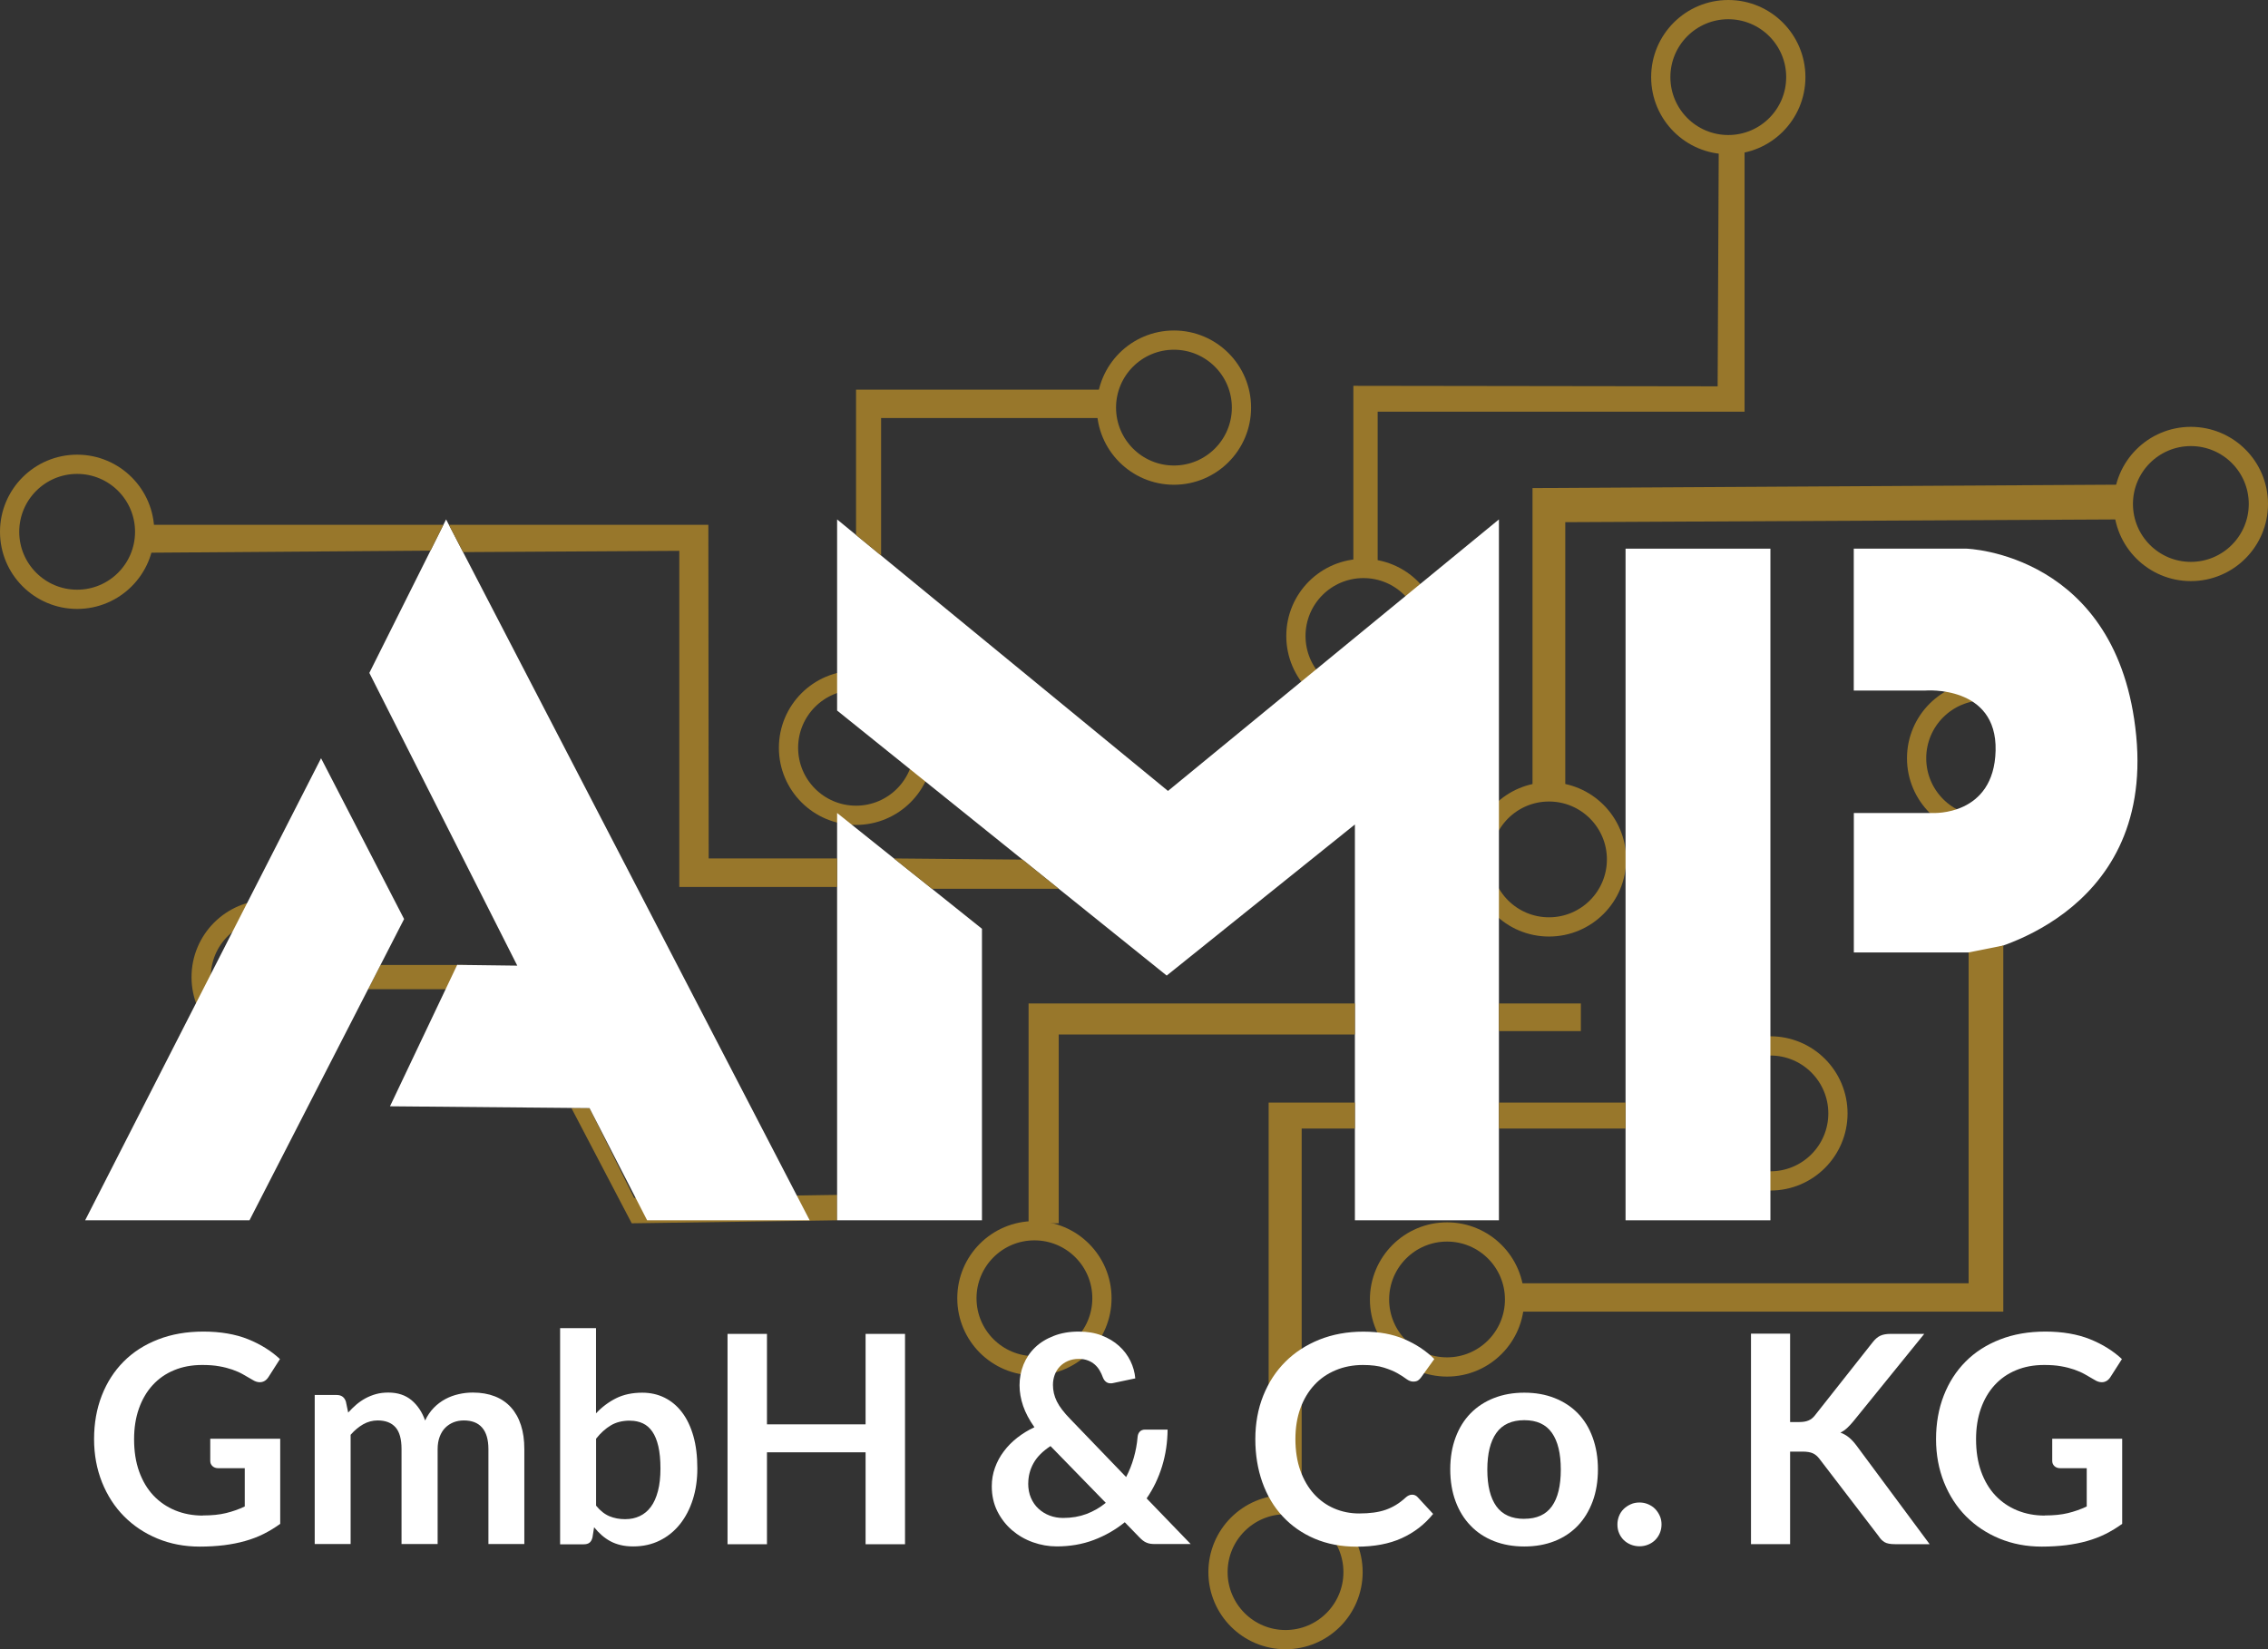
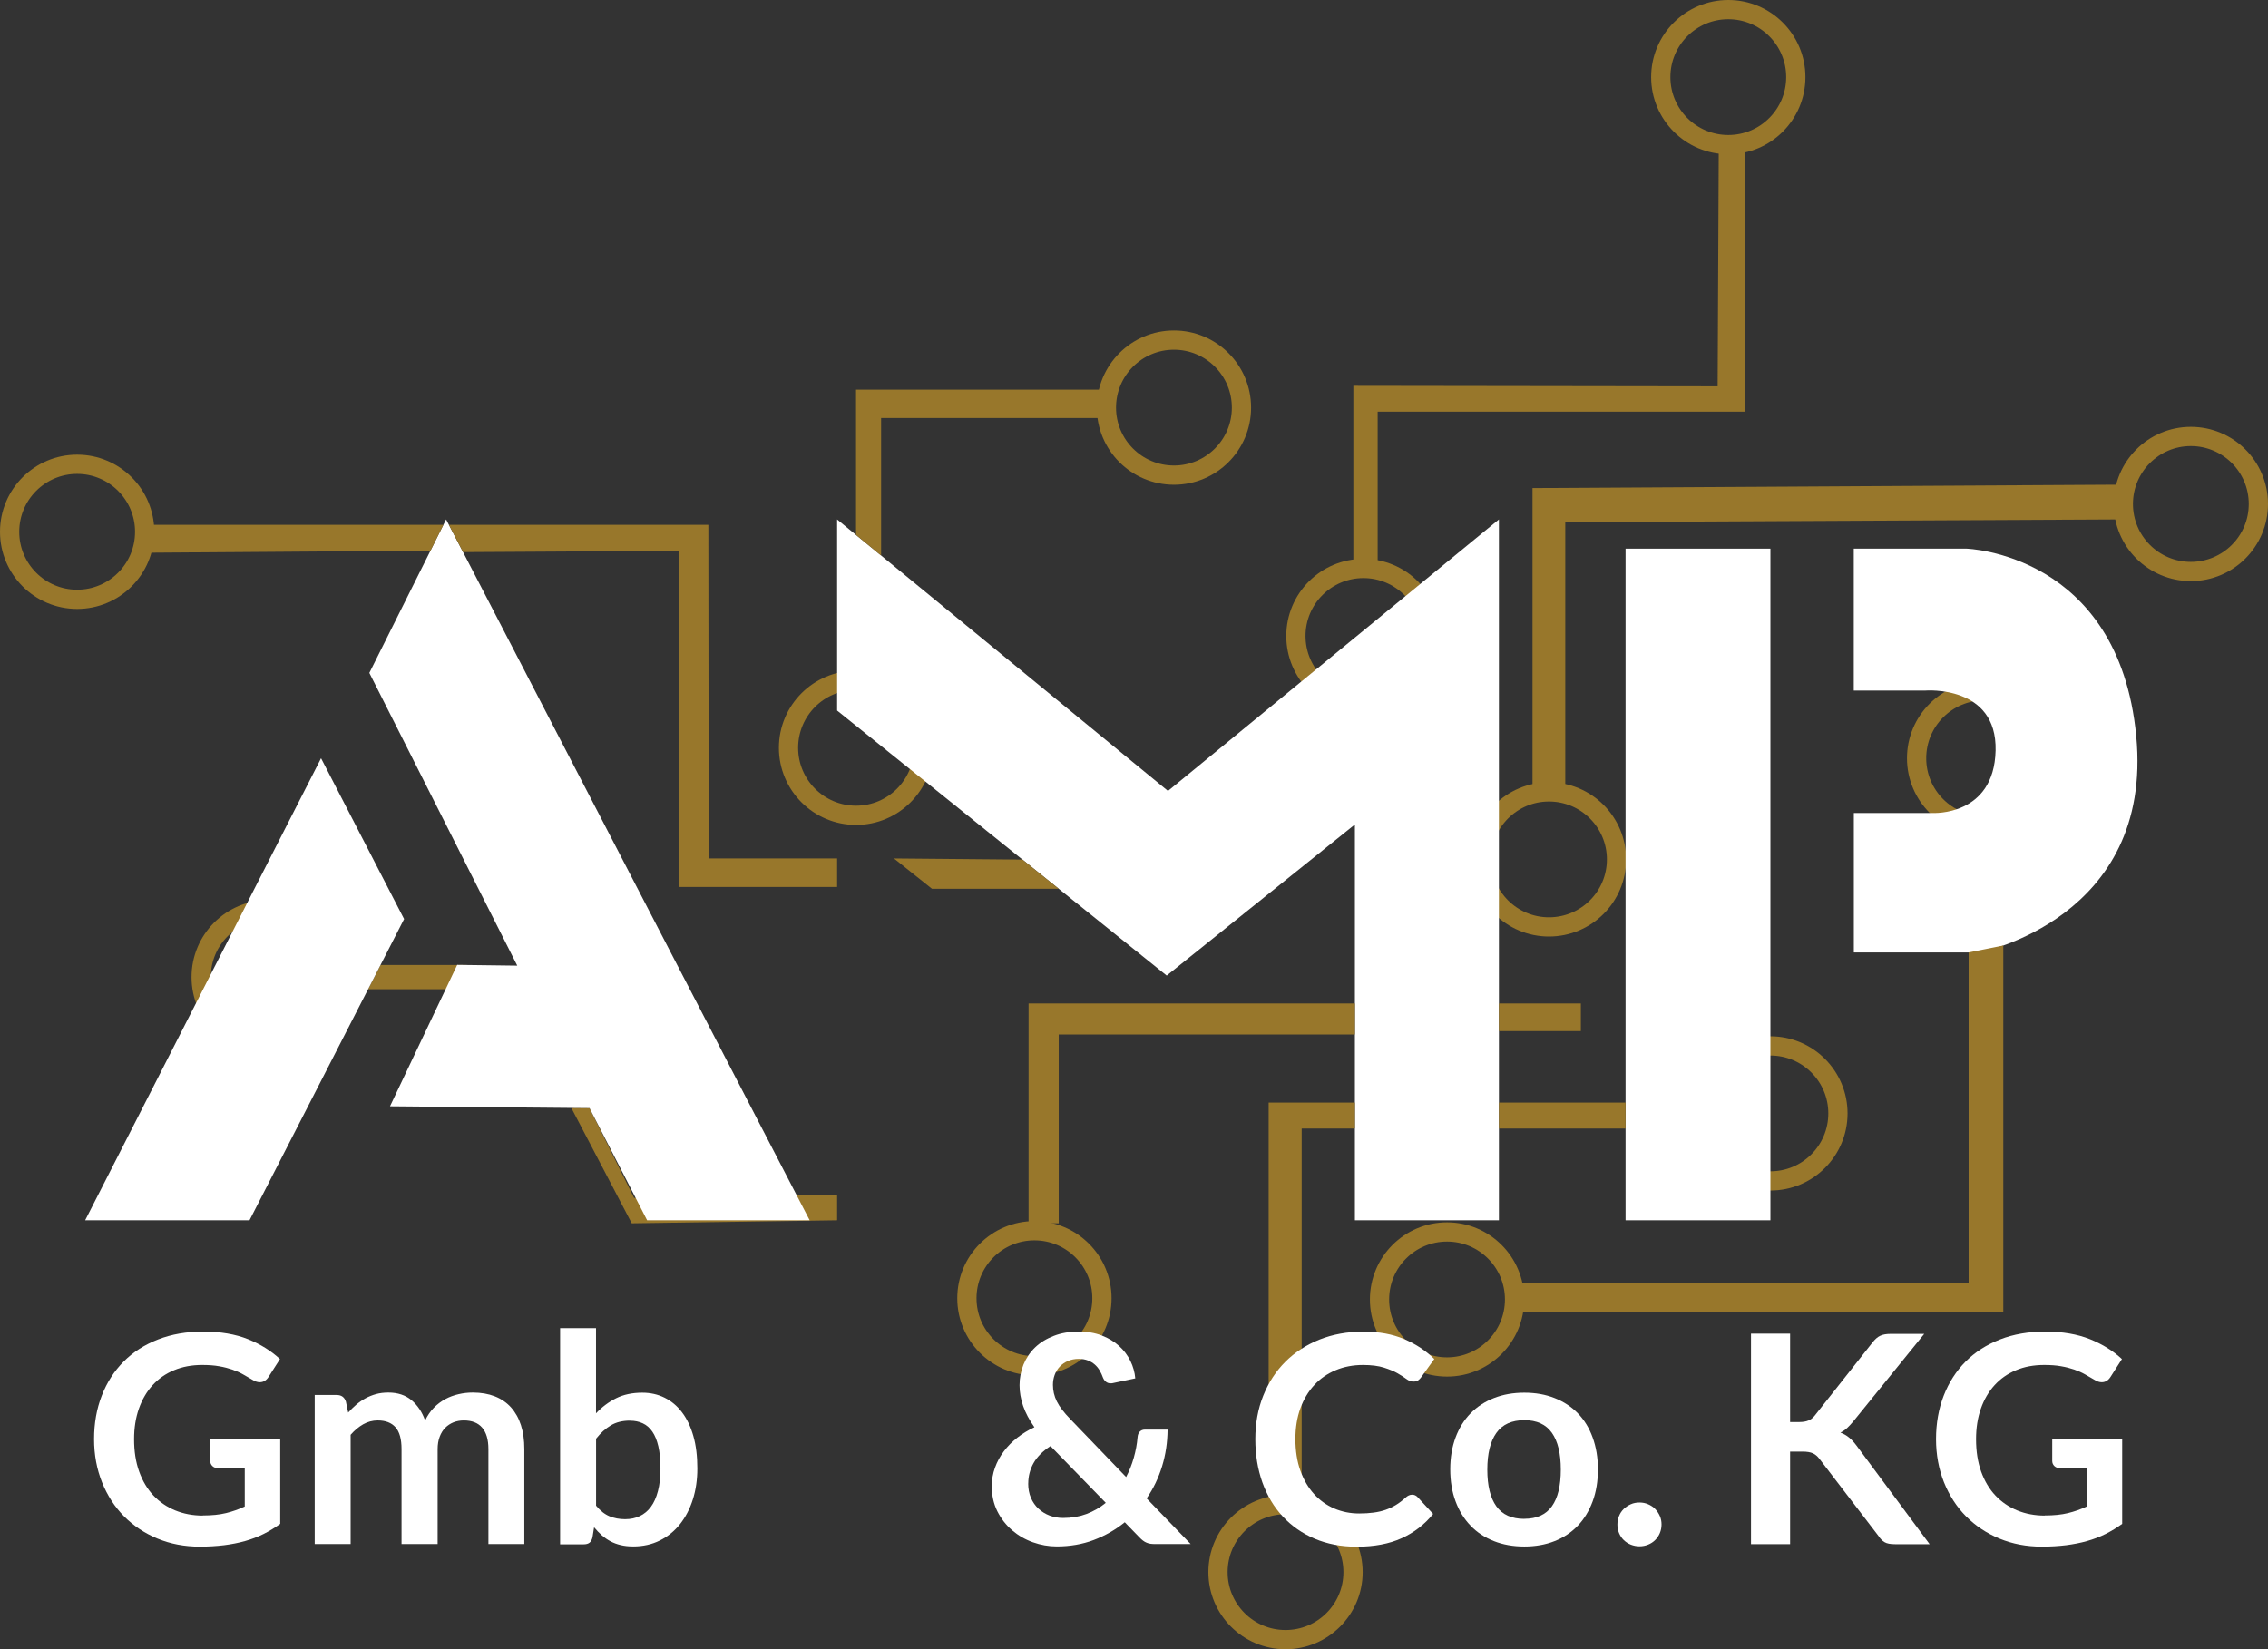
<svg xmlns="http://www.w3.org/2000/svg" id="Layer_2" width="353.7" height="257.25" viewBox="0 0 353.7 257.25">
  <rect x="0" y="0" width="353.7" height="257.25" fill="#333333" stroke="none" />
  <defs>
    <style>.cls-1{fill:#fff;}.cls-2{fill:#98772b;}.cls-3{fill:none;stroke:#98772b;stroke-miterlimit:10;stroke-width:3px;}</style>
  </defs>
  <g id="Layer_1-2">
    <polygon class="cls-2" points="57.4 154.3 70.01 154.3 72.69 150.52 59.35 150.52 57.4 154.3" />
    <polygon class="cls-2" points="89.1 172.81 98.52 190.81 130.55 190.34 130.55 186.38 98.89 186.85 91.94 172.84 89.1 172.81" />
    <polygon class="cls-1" points="57.6 104.96 69.57 81.02 126.27 190.34 100.92 190.34 91.94 172.84 60.82 172.56 71.3 150.5 80.67 150.62 57.6 104.96" />
    <circle class="cls-3" cx="341.67" cy="78.61" r="10.53" />
    <circle class="cls-3" cx="309.43" cy="118.27" r="10.53" />
    <circle class="cls-3" cx="276.1" cy="173.67" r="10.53" />
    <circle class="cls-3" cx="225.67" cy="202.69" r="10.53" />
    <circle class="cls-3" cx="241.57" cy="134.05" r="10.53" />
    <circle class="cls-3" cx="269.53" cy="12.03" r="10.53" />
    <circle class="cls-3" cx="183.08" cy="63.58" r="10.53" />
    <circle class="cls-3" cx="212.63" cy="99.2" r="10.53" />
    <circle class="cls-3" cx="200.48" cy="245.22" r="10.53" />
    <circle class="cls-3" cx="161.32" cy="202.5" r="10.53" />
    <circle class="cls-3" cx="133.5" cy="116.64" r="10.53" />
    <circle class="cls-3" cx="12.03" cy="82.95" r="10.53" />
    <circle class="cls-3" cx="41.9" cy="152.41" r="10.53" />
    <polygon class="cls-1" points="50.07 118.27 63.02 143.35 38.91 190.34 13.28 190.34 50.07 118.27" />
-     <polygon class="cls-1" points="130.55 126.81 153.14 144.87 153.14 190.34 130.55 190.34 130.55 126.81" />
    <polygon class="cls-2" points="330.25 81.02 244.11 81.45 244.11 122.81 239 122.81 239 76.13 330.38 75.6 330.25 81.02" />
    <polygon class="cls-1" points="130.55 110.83 181.95 152.17 211.3 128.6 211.3 190.34 233.76 190.34 233.76 81.02 182.15 123.37 130.55 81.02 130.55 110.83" />
    <rect class="cls-1" x="253.51" y="85.58" width="22.59" height="104.76" />
    <path class="cls-1" d="M289.11,85.58h17.57s23.73.68,26.47,29.21-24.42,33.77-24.42,33.77h-19.62v-21.75h12.32s9.55.53,9.79-9.74-10.94-9.36-10.94-9.36h-11.18v-22.13h0Z" />
    <polygon class="cls-2" points="214.85 87.66 214.85 64.21 272.07 64.21 272.07 23.62 268.04 23.62 267.87 60.26 211.06 60.18 211.06 87.66 214.85 87.66" />
    <polygon class="cls-2" points="133.5 83.44 137.41 86.65 137.41 65.2 171.49 65.2 171.49 60.78 133.5 60.78 133.5 83.44" />
    <polygon class="cls-2" points="159.46 134.08 139.41 133.9 145.34 138.63 165.11 138.63 159.46 134.08" />
    <polygon class="cls-2" points="130.55 133.9 110.52 133.9 110.47 81.86 70.01 81.86 72.22 86.12 105.94 85.92 105.94 138.35 130.55 138.35 130.55 133.9" />
    <polygon class="cls-2" points="69.15 81.86 23.43 81.86 23.43 86.21 67.14 85.89 69.15 81.86" />
    <polygon class="cls-2" points="237.29 200.17 307.01 200.17 307.01 148.56 312.42 147.48 312.42 204.59 237.29 204.59 237.29 200.17" />
    <rect class="cls-2" x="233.76" y="171.98" width="19.75" height="4.05" />
    <polygon class="cls-2" points="211.3 171.98 197.85 171.98 197.85 233.4 203 233.4 203 176.03 211.3 176.03 211.3 171.98" />
    <polygon class="cls-2" points="165.11 190.81 165.11 161.36 211.3 161.36 211.3 156.52 160.41 156.52 160.41 190.81 165.11 190.81" />
    <rect class="cls-2" x="233.76" y="156.52" width="12.78" height="4.31" />
    <path class="cls-1" d="M31.65,236.38c1.38,0,2.58-.12,3.6-.37s1.99-.59,2.92-1.03v-5.97h-4.11c-.39,0-.7-.11-.93-.33s-.34-.49-.34-.81v-3.45h10.91v13.27c-.83.6-1.7,1.13-2.6,1.58-.9.45-1.86.81-2.88,1.1s-2.11.5-3.28.65c-1.17.14-2.42.22-3.77.22-2.39,0-4.59-.42-6.6-1.25-2.01-.83-3.75-1.99-5.22-3.47s-2.61-3.25-3.44-5.31c-.82-2.06-1.24-4.3-1.24-6.74s.4-4.73,1.2-6.78c.8-2.06,1.94-3.83,3.41-5.31s3.26-2.63,5.37-3.45c2.1-.82,4.46-1.23,7.08-1.23s4.99.4,6.95,1.19c1.96.79,3.62,1.83,4.98,3.1l-1.77,2.77c-.35.56-.81.84-1.38.84-.36,0-.73-.12-1.11-.36-.48-.29-.98-.57-1.49-.86-.51-.29-1.07-.54-1.68-.75-.61-.21-1.3-.39-2.06-.52-.76-.14-1.65-.2-2.64-.2-1.62,0-3.08.27-4.39.82-1.31.54-2.42,1.32-3.35,2.34-.92,1.01-1.63,2.23-2.13,3.65-.5,1.42-.75,3.01-.75,4.76,0,1.89.26,3.57.79,5.05.53,1.47,1.27,2.72,2.22,3.73s2.09,1.79,3.4,2.33c1.32.54,2.75.81,4.31.81l.02-.02Z" />
    <path class="cls-1" d="M49.08,240.87v-23.28h3.43c.73,0,1.2.34,1.43,1.02l.36,1.72c.41-.45.84-.87,1.28-1.25.45-.38.92-.7,1.43-.98.51-.27,1.05-.49,1.63-.65s1.22-.24,1.92-.24c1.47,0,2.67.4,3.62,1.19.94.79,1.65,1.85,2.12,3.17.36-.77.82-1.43,1.36-1.99.54-.55,1.14-1,1.79-1.35s1.34-.6,2.08-.77c.73-.17,1.47-.25,2.21-.25,1.29,0,2.43.2,3.43.59,1,.39,1.84.97,2.52,1.72.68.76,1.2,1.68,1.55,2.77.36,1.09.53,2.34.53,3.74v14.81h-5.6v-14.81c0-1.48-.33-2.6-.98-3.35s-1.6-1.12-2.86-1.12c-.57,0-1.11.1-1.6.29-.49.2-.92.48-1.29.85s-.66.84-.87,1.4-.32,1.2-.32,1.93v14.81h-5.63v-14.81c0-1.56-.31-2.69-.94-3.4s-1.55-1.07-2.78-1.07c-.8,0-1.55.2-2.26.6-.7.4-1.36.95-1.96,1.64v17.04h-5.6v.03Z" />
    <path class="cls-1" d="M87.35,240.87v-33.71h5.6v13.29c.92-.98,1.97-1.77,3.13-2.35,1.16-.58,2.53-.87,4.08-.87,1.27,0,2.43.26,3.48.78s1.96,1.28,2.72,2.28,1.35,2.23,1.77,3.7.62,3.15.62,5.06c0,1.74-.23,3.35-.7,4.83-.47,1.48-1.14,2.77-2.01,3.86s-1.92,1.94-3.15,2.55-2.61.92-4.14.92c-.71,0-1.36-.07-1.95-.21s-1.13-.34-1.61-.6-.93-.57-1.35-.94c-.42-.37-.81-.78-1.19-1.24l-.25,1.57c-.09.39-.25.67-.47.84-.22.17-.52.25-.9.25h-3.7.02ZM98.24,221.59c-1.17,0-2.16.25-2.98.74-.82.49-1.59,1.18-2.3,2.08v10.44c.64.79,1.33,1.33,2.08,1.65.75.31,1.56.46,2.44.46s1.61-.16,2.29-.48,1.26-.8,1.74-1.45c.48-.65.84-1.47,1.1-2.46.26-.99.39-2.16.39-3.51s-.11-2.51-.33-3.46c-.22-.94-.53-1.71-.94-2.3s-.9-1.02-1.49-1.29c-.58-.27-1.24-.41-1.99-.41h0Z" />
-     <path class="cls-1" d="M141.14,240.87h-6.15v-14.34h-15.38v14.34h-6.15v-32.81h6.15v14.11h15.38v-14.11h6.15v32.81Z" />
    <path class="cls-1" d="M168.25,207.7c1.33,0,2.52.2,3.57.61,1.05.41,1.95.95,2.7,1.63s1.34,1.46,1.77,2.34.68,1.79.76,2.72l-3.56.75s-.09.02-.15.02h-.15c-.26,0-.49-.07-.69-.22s-.37-.37-.49-.67c-.14-.39-.31-.77-.52-1.12-.21-.36-.47-.67-.77-.93-.3-.26-.66-.48-1.07-.63-.41-.16-.88-.24-1.41-.24-.64,0-1.2.11-1.7.33s-.92.51-1.27.88c-.35.37-.61.8-.79,1.29-.18.49-.27,1.01-.27,1.55,0,.45.05.89.15,1.32.1.42.25.85.46,1.27.21.42.49.86.83,1.3.34.45.76.93,1.26,1.44l8.71,9.05c.5-.95.9-1.96,1.2-3.02.3-1.06.5-2.13.59-3.22.03-.35.14-.63.34-.84.2-.21.47-.32.82-.32h3.52c-.02,2-.3,3.9-.86,5.72s-1.36,3.49-2.41,5.01l6.87,7.12h-5.49c-.29,0-.54-.01-.76-.04s-.43-.09-.62-.17c-.2-.08-.39-.19-.57-.33-.18-.14-.37-.31-.57-.52l-2.27-2.34c-1.45,1.18-3.07,2.1-4.84,2.77-1.78.67-3.7,1-5.77,1-1.27,0-2.51-.22-3.72-.65s-2.29-1.06-3.24-1.87c-.95-.82-1.72-1.8-2.3-2.96s-.87-2.46-.87-3.91c0-1.01.17-1.98.5-2.89.33-.92.79-1.77,1.38-2.55.59-.79,1.29-1.5,2.1-2.13s1.7-1.18,2.67-1.63c-.8-1.13-1.39-2.24-1.76-3.32-.37-1.08-.56-2.16-.56-3.23,0-1.13.21-2.21.62-3.23.42-1.02,1.02-1.91,1.81-2.67s1.77-1.36,2.92-1.8c1.15-.45,2.45-.67,3.9-.67h0ZM160.35,231.39c0,.83.14,1.58.43,2.25.29.67.68,1.23,1.18,1.69s1.08.82,1.74,1.07,1.36.37,2.1.37c1.33,0,2.54-.21,3.64-.62,1.1-.42,2.1-.99,3.01-1.74l-8.62-8.85c-1.21.79-2.09,1.67-2.64,2.65-.55.98-.83,2.04-.83,3.18h-.01Z" />
    <path class="cls-1" d="M220.23,233.14c.33,0,.62.13.86.39l2.41,2.61c-1.33,1.65-2.97,2.91-4.91,3.79s-4.28,1.32-7,1.32c-2.44,0-4.62-.42-6.57-1.25s-3.6-1.99-4.98-3.47-2.43-3.25-3.17-5.31c-.73-2.06-1.1-4.3-1.1-6.74s.41-4.72,1.23-6.77,1.97-3.82,3.45-5.3,3.26-2.63,5.32-3.46c2.06-.82,4.34-1.24,6.84-1.24s4.56.39,6.39,1.17,3.38,1.81,4.68,3.1l-2.04,2.84c-.12.18-.28.34-.47.48s-.45.2-.78.2c-.35,0-.7-.14-1.07-.41-.36-.27-.82-.57-1.38-.89s-1.27-.61-2.12-.88c-.86-.27-1.94-.41-3.26-.41-1.54,0-2.96.27-4.25.81s-2.41,1.3-3.33,2.3c-.93,1-1.66,2.21-2.18,3.64-.52,1.43-.78,3.04-.78,4.82s.26,3.49.78,4.92c.52,1.44,1.23,2.65,2.12,3.63.89.98,1.94,1.74,3.15,2.26,1.21.52,2.51.78,3.9.78.83,0,1.58-.05,2.26-.14.67-.09,1.29-.23,1.86-.43.57-.2,1.1-.45,1.61-.76s1.01-.69,1.51-1.15c.15-.14.31-.25.48-.33s.35-.12.54-.12h0Z" />
    <path class="cls-1" d="M237.72,217.23c1.74,0,3.32.28,4.73.84s2.62,1.35,3.62,2.38,1.77,2.28,2.31,3.77.82,3.14.82,4.97-.27,3.51-.82,4.99-1.32,2.75-2.31,3.79c-1,1.04-2.2,1.85-3.62,2.41s-2.99.84-4.73.84-3.32-.28-4.74-.84c-1.42-.56-2.64-1.36-3.64-2.41-1.01-1.04-1.79-2.31-2.34-3.79s-.83-3.15-.83-4.99.28-3.49.83-4.97,1.33-2.74,2.34-3.77,2.22-1.82,3.64-2.38,3-.84,4.74-.84ZM237.72,236.9c1.94,0,3.37-.65,4.3-1.95.93-1.3,1.39-3.21,1.39-5.72s-.46-4.42-1.39-5.74c-.93-1.32-2.36-1.97-4.3-1.97s-3.42.66-4.36,1.99c-.94,1.32-1.41,3.23-1.41,5.73s.47,4.4,1.41,5.71,2.39,1.96,4.36,1.96h0Z" />
    <path class="cls-1" d="M252.24,237.79c0-.47.09-.91.26-1.34s.42-.79.73-1.09.68-.54,1.1-.73.88-.27,1.36-.27.92.09,1.34.27c.42.18.79.42,1.09.73s.54.67.73,1.09.27.87.27,1.34-.09.93-.27,1.35-.42.78-.73,1.08c-.3.3-.67.54-1.09.71-.42.17-.87.26-1.34.26s-.94-.09-1.36-.26-.79-.41-1.1-.71-.55-.66-.73-1.08-.26-.87-.26-1.35Z" />
    <path class="cls-1" d="M279.17,221.81h1.43c.57,0,1.05-.08,1.43-.24s.7-.41.98-.76l9.05-11.46c.38-.48.77-.82,1.19-1.01s.94-.28,1.58-.28h5.26l-11.05,13.63c-.35.42-.68.78-1,1.07s-.66.52-1.02.7c.5.18.95.44,1.35.77s.79.76,1.17,1.27l11.39,15.36h-5.4c-.73,0-1.27-.1-1.62-.31s-.65-.5-.9-.9l-9.28-12.12c-.3-.39-.64-.68-1.02-.85s-.92-.26-1.61-.26h-1.93v14.43h-6.1v-32.83h6.1v13.79Z" />
    <path class="cls-1" d="M318.91,236.38c1.38,0,2.58-.12,3.6-.37,1.02-.25,1.99-.59,2.92-1.03v-5.97h-4.11c-.39,0-.7-.11-.93-.33-.23-.22-.34-.49-.34-.81v-3.45h10.91v13.27c-.83.6-1.7,1.13-2.6,1.58-.9.45-1.86.81-2.88,1.1-1.02.29-2.11.5-3.28.65-1.16.14-2.42.22-3.77.22-2.39,0-4.59-.42-6.6-1.25s-3.75-1.99-5.22-3.47-2.61-3.25-3.44-5.31c-.82-2.06-1.24-4.3-1.24-6.74s.4-4.73,1.2-6.78c.8-2.06,1.94-3.83,3.41-5.31s3.26-2.63,5.37-3.45c2.1-.82,4.46-1.23,7.08-1.23s4.99.4,6.95,1.19,3.62,1.83,4.98,3.1l-1.77,2.77c-.35.56-.81.84-1.38.84-.36,0-.73-.12-1.11-.36-.48-.29-.98-.57-1.49-.86-.51-.29-1.07-.54-1.68-.75s-1.3-.39-2.06-.52c-.76-.14-1.64-.2-2.64-.2-1.62,0-3.08.27-4.39.82-1.31.54-2.42,1.32-3.35,2.34-.92,1.01-1.63,2.23-2.13,3.65s-.75,3.01-.75,4.76c0,1.89.26,3.57.79,5.05.53,1.47,1.27,2.72,2.22,3.73s2.09,1.79,3.4,2.33c1.32.54,2.75.81,4.31.81l.02-.02Z" />
  </g>
</svg>